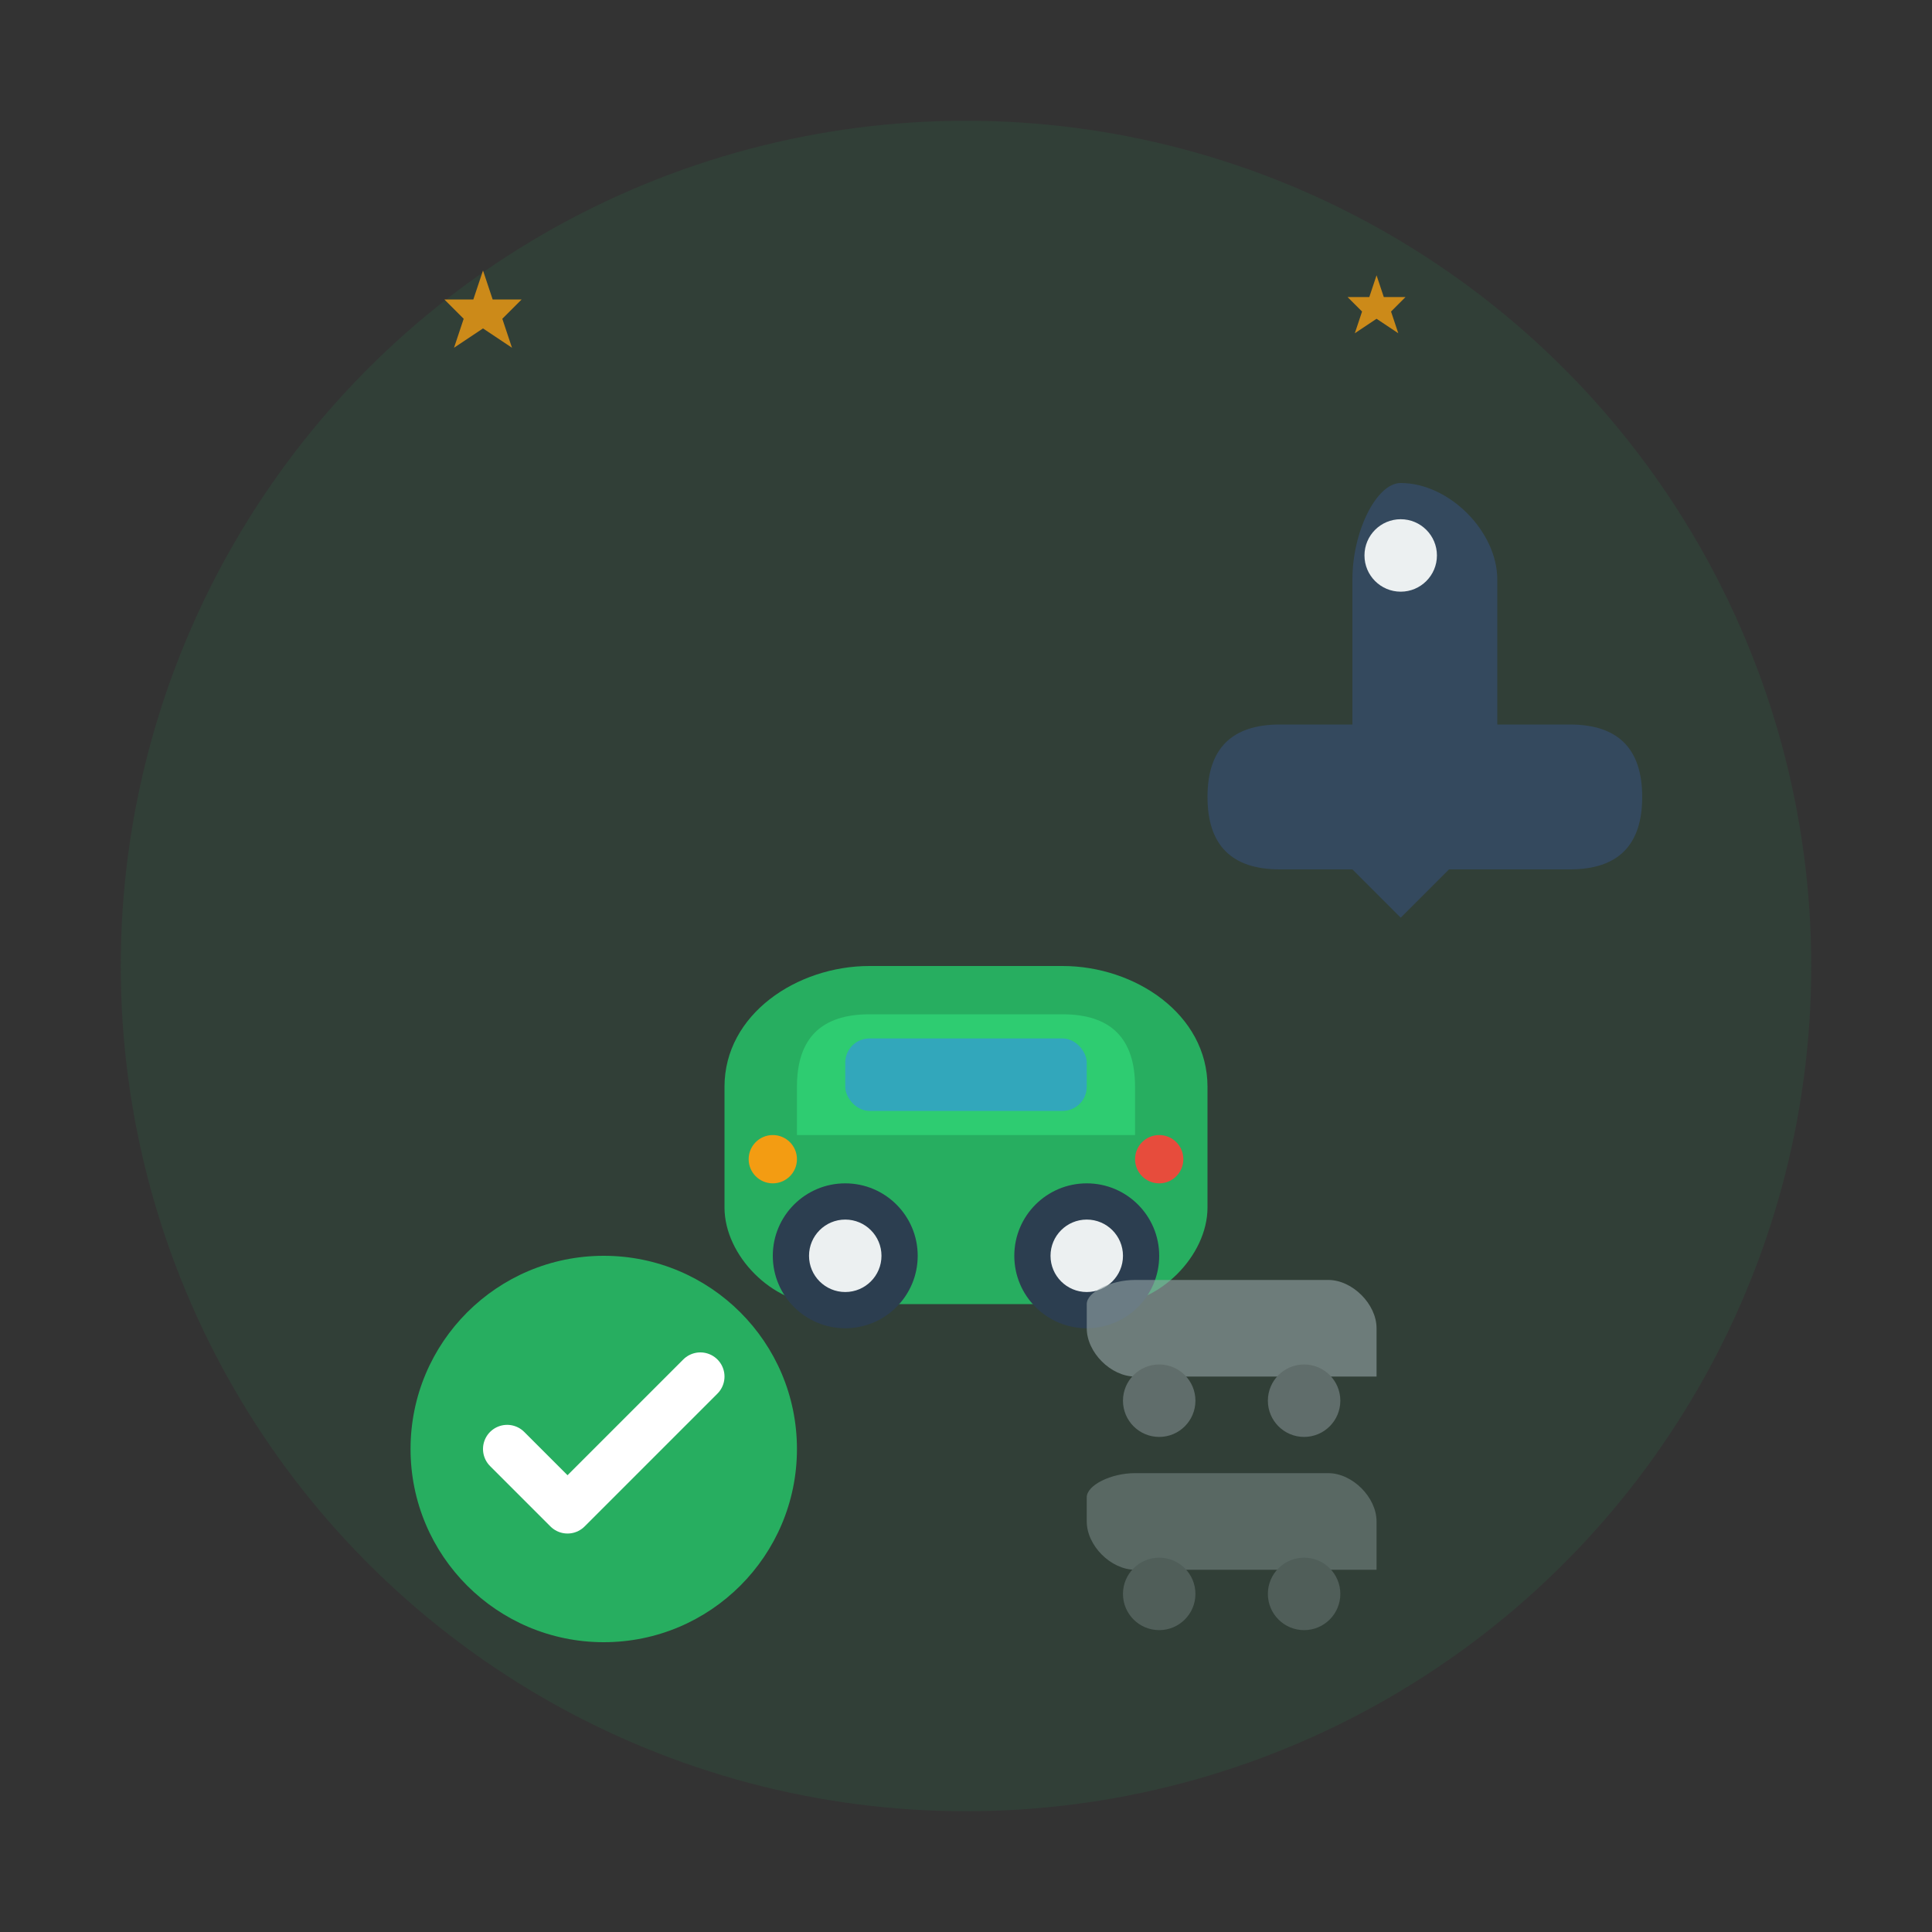
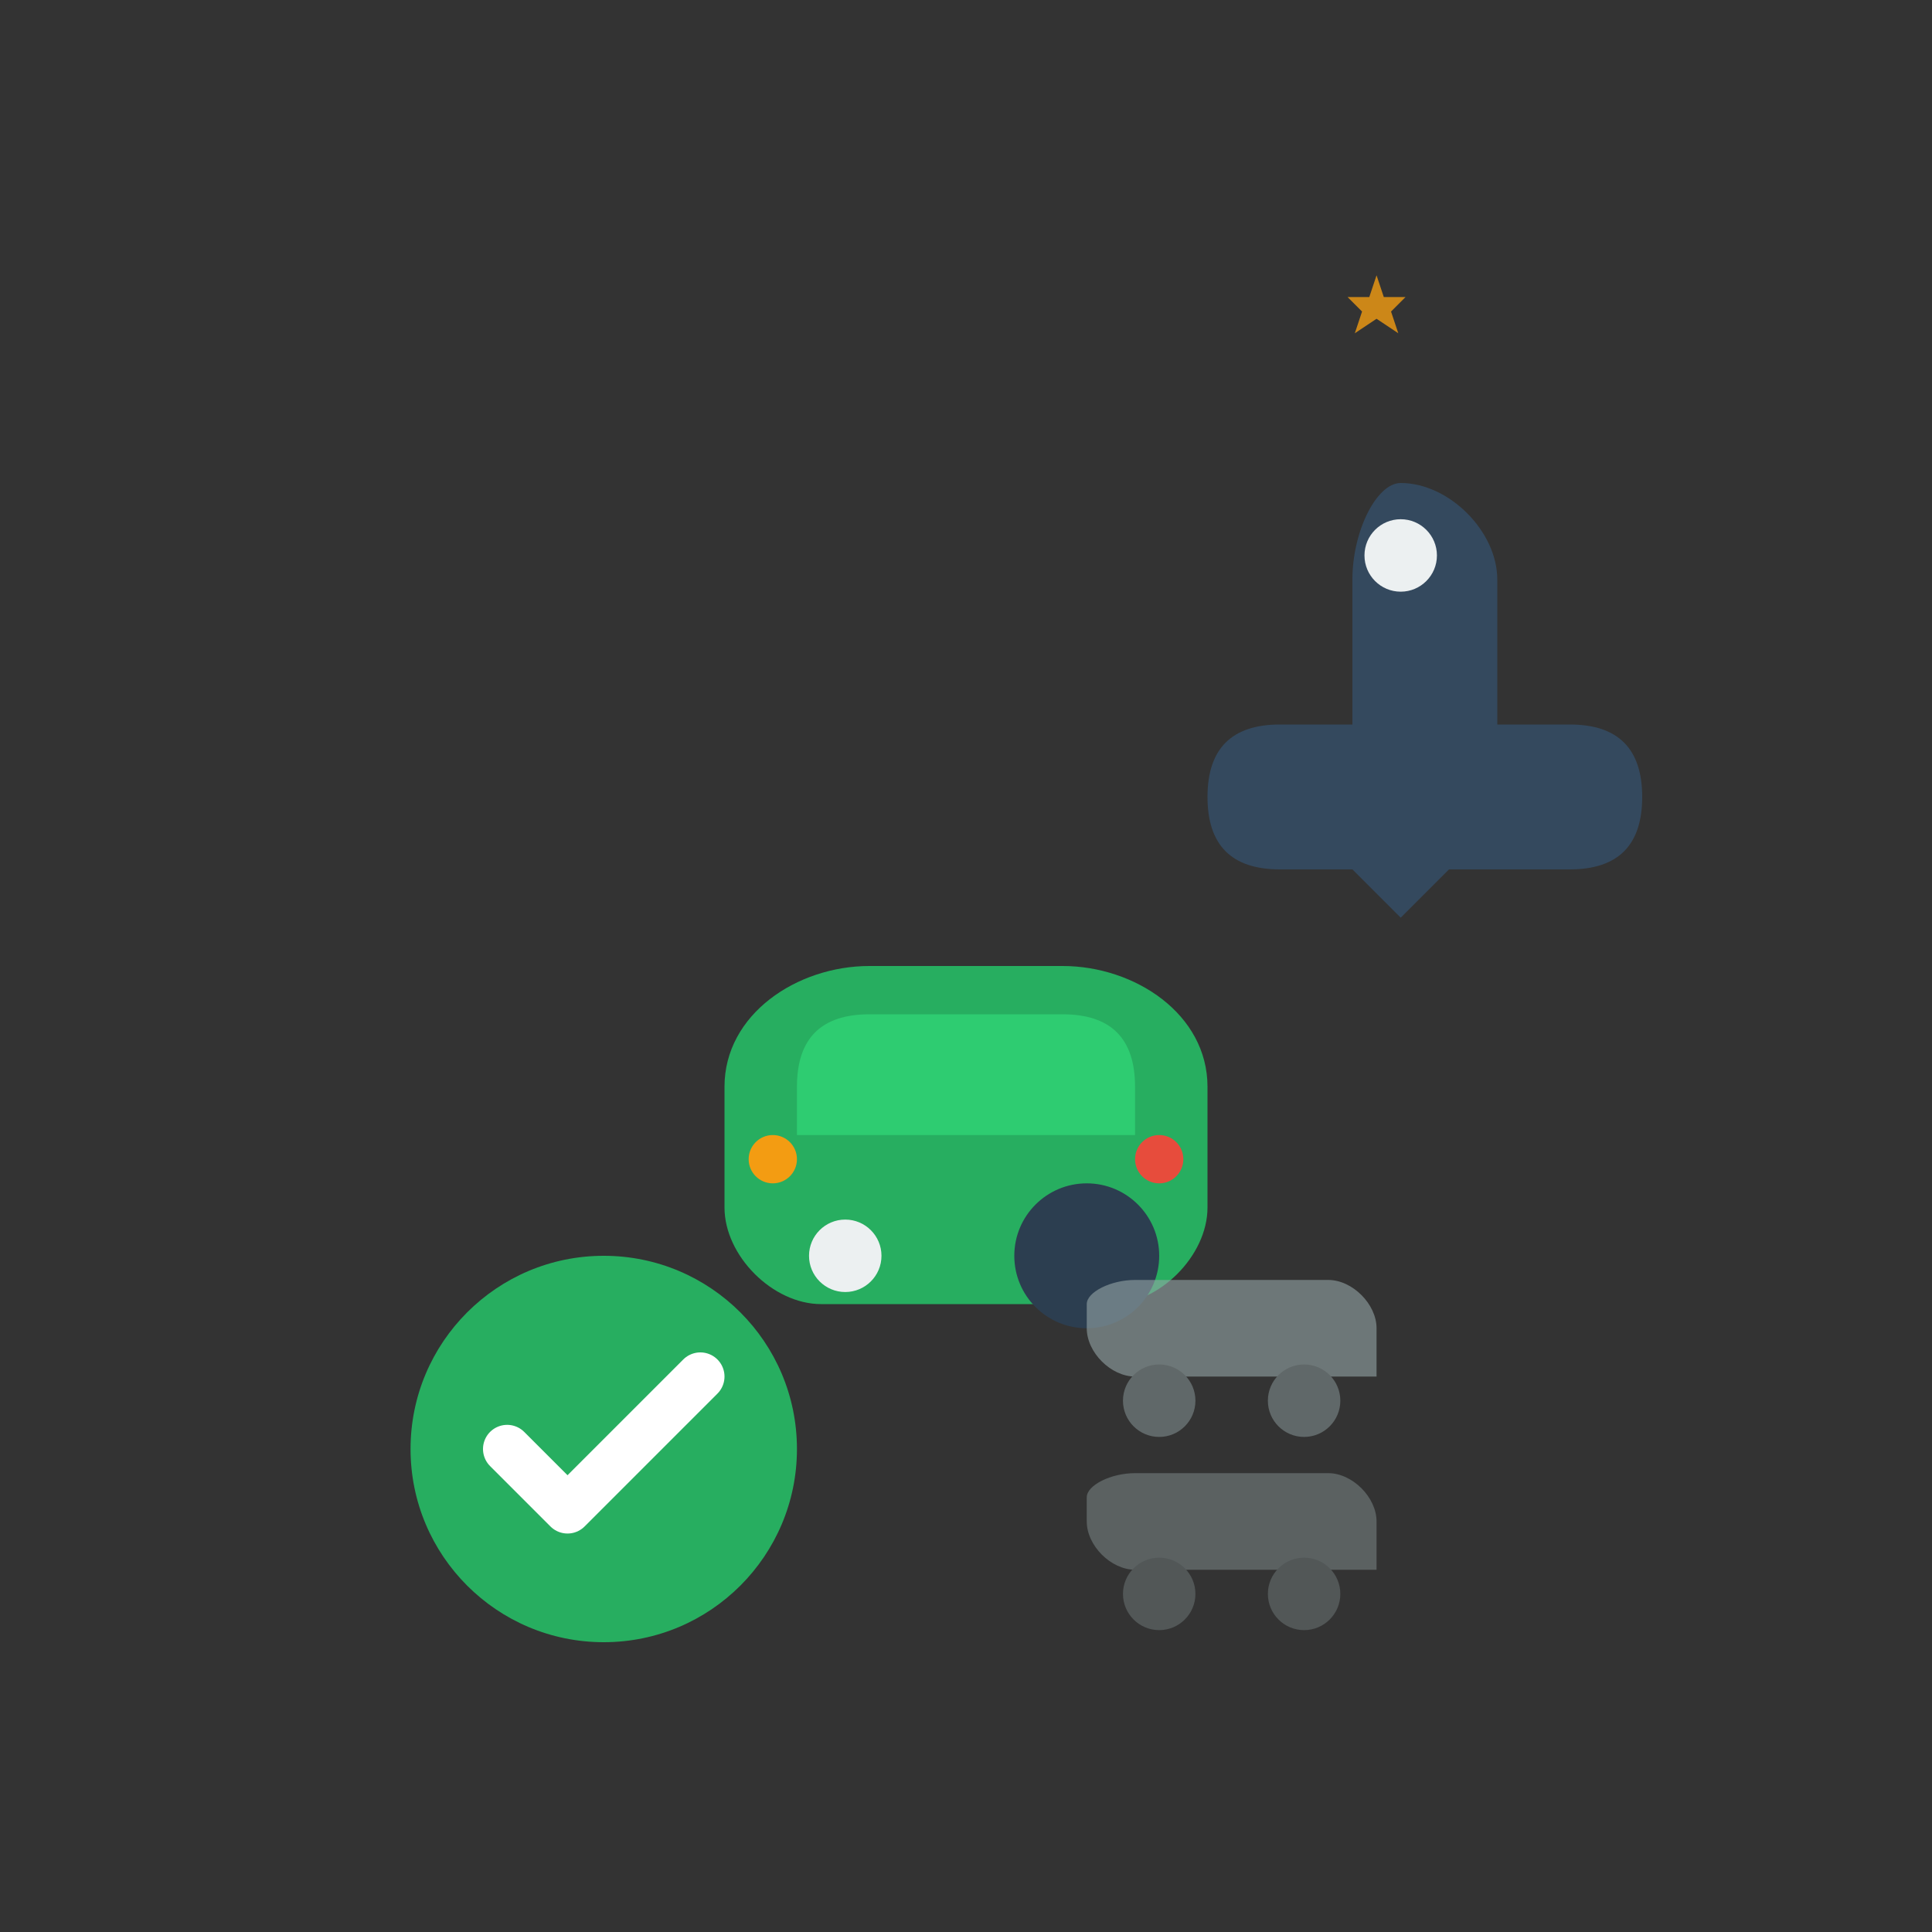
<svg xmlns="http://www.w3.org/2000/svg" width="80" height="80" viewBox="0 0 80 80" fill="none">
  <rect x="0" y="0" width="80" height="80" fill="#333333" stroke="none" />
-   <circle cx="40" cy="40" r="35" fill="#27ae60" opacity="0.1" />
  <g transform="translate(25, 30)">
    <path d="M5 15 C5 12 8 10 11 10 L19 10 C22 10 25 12 25 15 L25 20 C25 22 23 24 21 24 L9 24 C7 24 5 22 5 20 Z" fill="#27ae60" />
    <path d="M8 15 C8 13 9 12 11 12 L19 12 C21 12 22 13 22 15 L22 17 L8 17 Z" fill="#2ecc71" />
-     <rect x="10" y="13" width="10" height="3" fill="#3498db" opacity="0.7" rx="1" />
-     <circle cx="10" cy="22" r="3" fill="#2c3e50" />
    <circle cx="20" cy="22" r="3" fill="#2c3e50" />
    <circle cx="10" cy="22" r="1.5" fill="#ecf0f1" />
-     <circle cx="20" cy="22" r="1.5" fill="#ecf0f1" />
    <circle cx="7" cy="18" r="1" fill="#f39c12" />
    <circle cx="23" cy="18" r="1" fill="#e74c3c" />
  </g>
  <g transform="translate(50, 15)">
    <path d="M8 5 C10 5 12 7 12 9 L12 15 L15 15 C17 15 18 16 18 18 C18 20 17 21 15 21 L10 21 L8 23 L6 21 L3 21 C1 21 0 20 0 18 C0 16 1 15 3 15 L6 15 L6 9 C6 7 7 5 8 5 Z" fill="#34495e" />
    <circle cx="8" cy="8" r="1.5" fill="#ecf0f1" />
  </g>
  <g transform="translate(15, 50)">
    <circle cx="10" cy="10" r="8" fill="#27ae60" />
    <path d="M6 10 L8.5 12.5 L14 7" stroke="white" stroke-width="2" fill="none" stroke-linecap="round" stroke-linejoin="round" />
  </g>
  <g transform="translate(45, 45)" opacity="0.6">
    <path d="M2 8 L10 8 C11 8 12 9 12 10 L12 12 L2 12 C1 12 0 11 0 10 L0 9 C0 8.5 1 8 2 8 Z" fill="#95a5a6" />
    <circle cx="3" cy="13" r="1.5" fill="#7f8c8d" />
    <circle cx="9" cy="13" r="1.5" fill="#7f8c8d" />
  </g>
  <g transform="translate(45, 55)" opacity="0.4">
    <path d="M2 6 L10 6 C11 6 12 7 12 8 L12 10 L2 10 C1 10 0 9 0 8 L0 7 C0 6.5 1 6 2 6 Z" fill="#95a5a6" />
    <circle cx="3" cy="11" r="1.5" fill="#7f8c8d" />
    <circle cx="9" cy="11" r="1.5" fill="#7f8c8d" />
  </g>
  <g fill="#f39c12" opacity="0.8">
-     <path d="M10 8 L11 11 L14 11 L12 13 L13 16 L10 14 L7 16 L8 13 L6 11 L9 11 Z" transform="scale(0.4) translate(40, 20)" />
    <path d="M10 8 L11 11 L14 11 L12 13 L13 16 L10 14 L7 16 L8 13 L6 11 L9 11 Z" transform="scale(0.3) translate(180, 30)" />
  </g>
</svg>